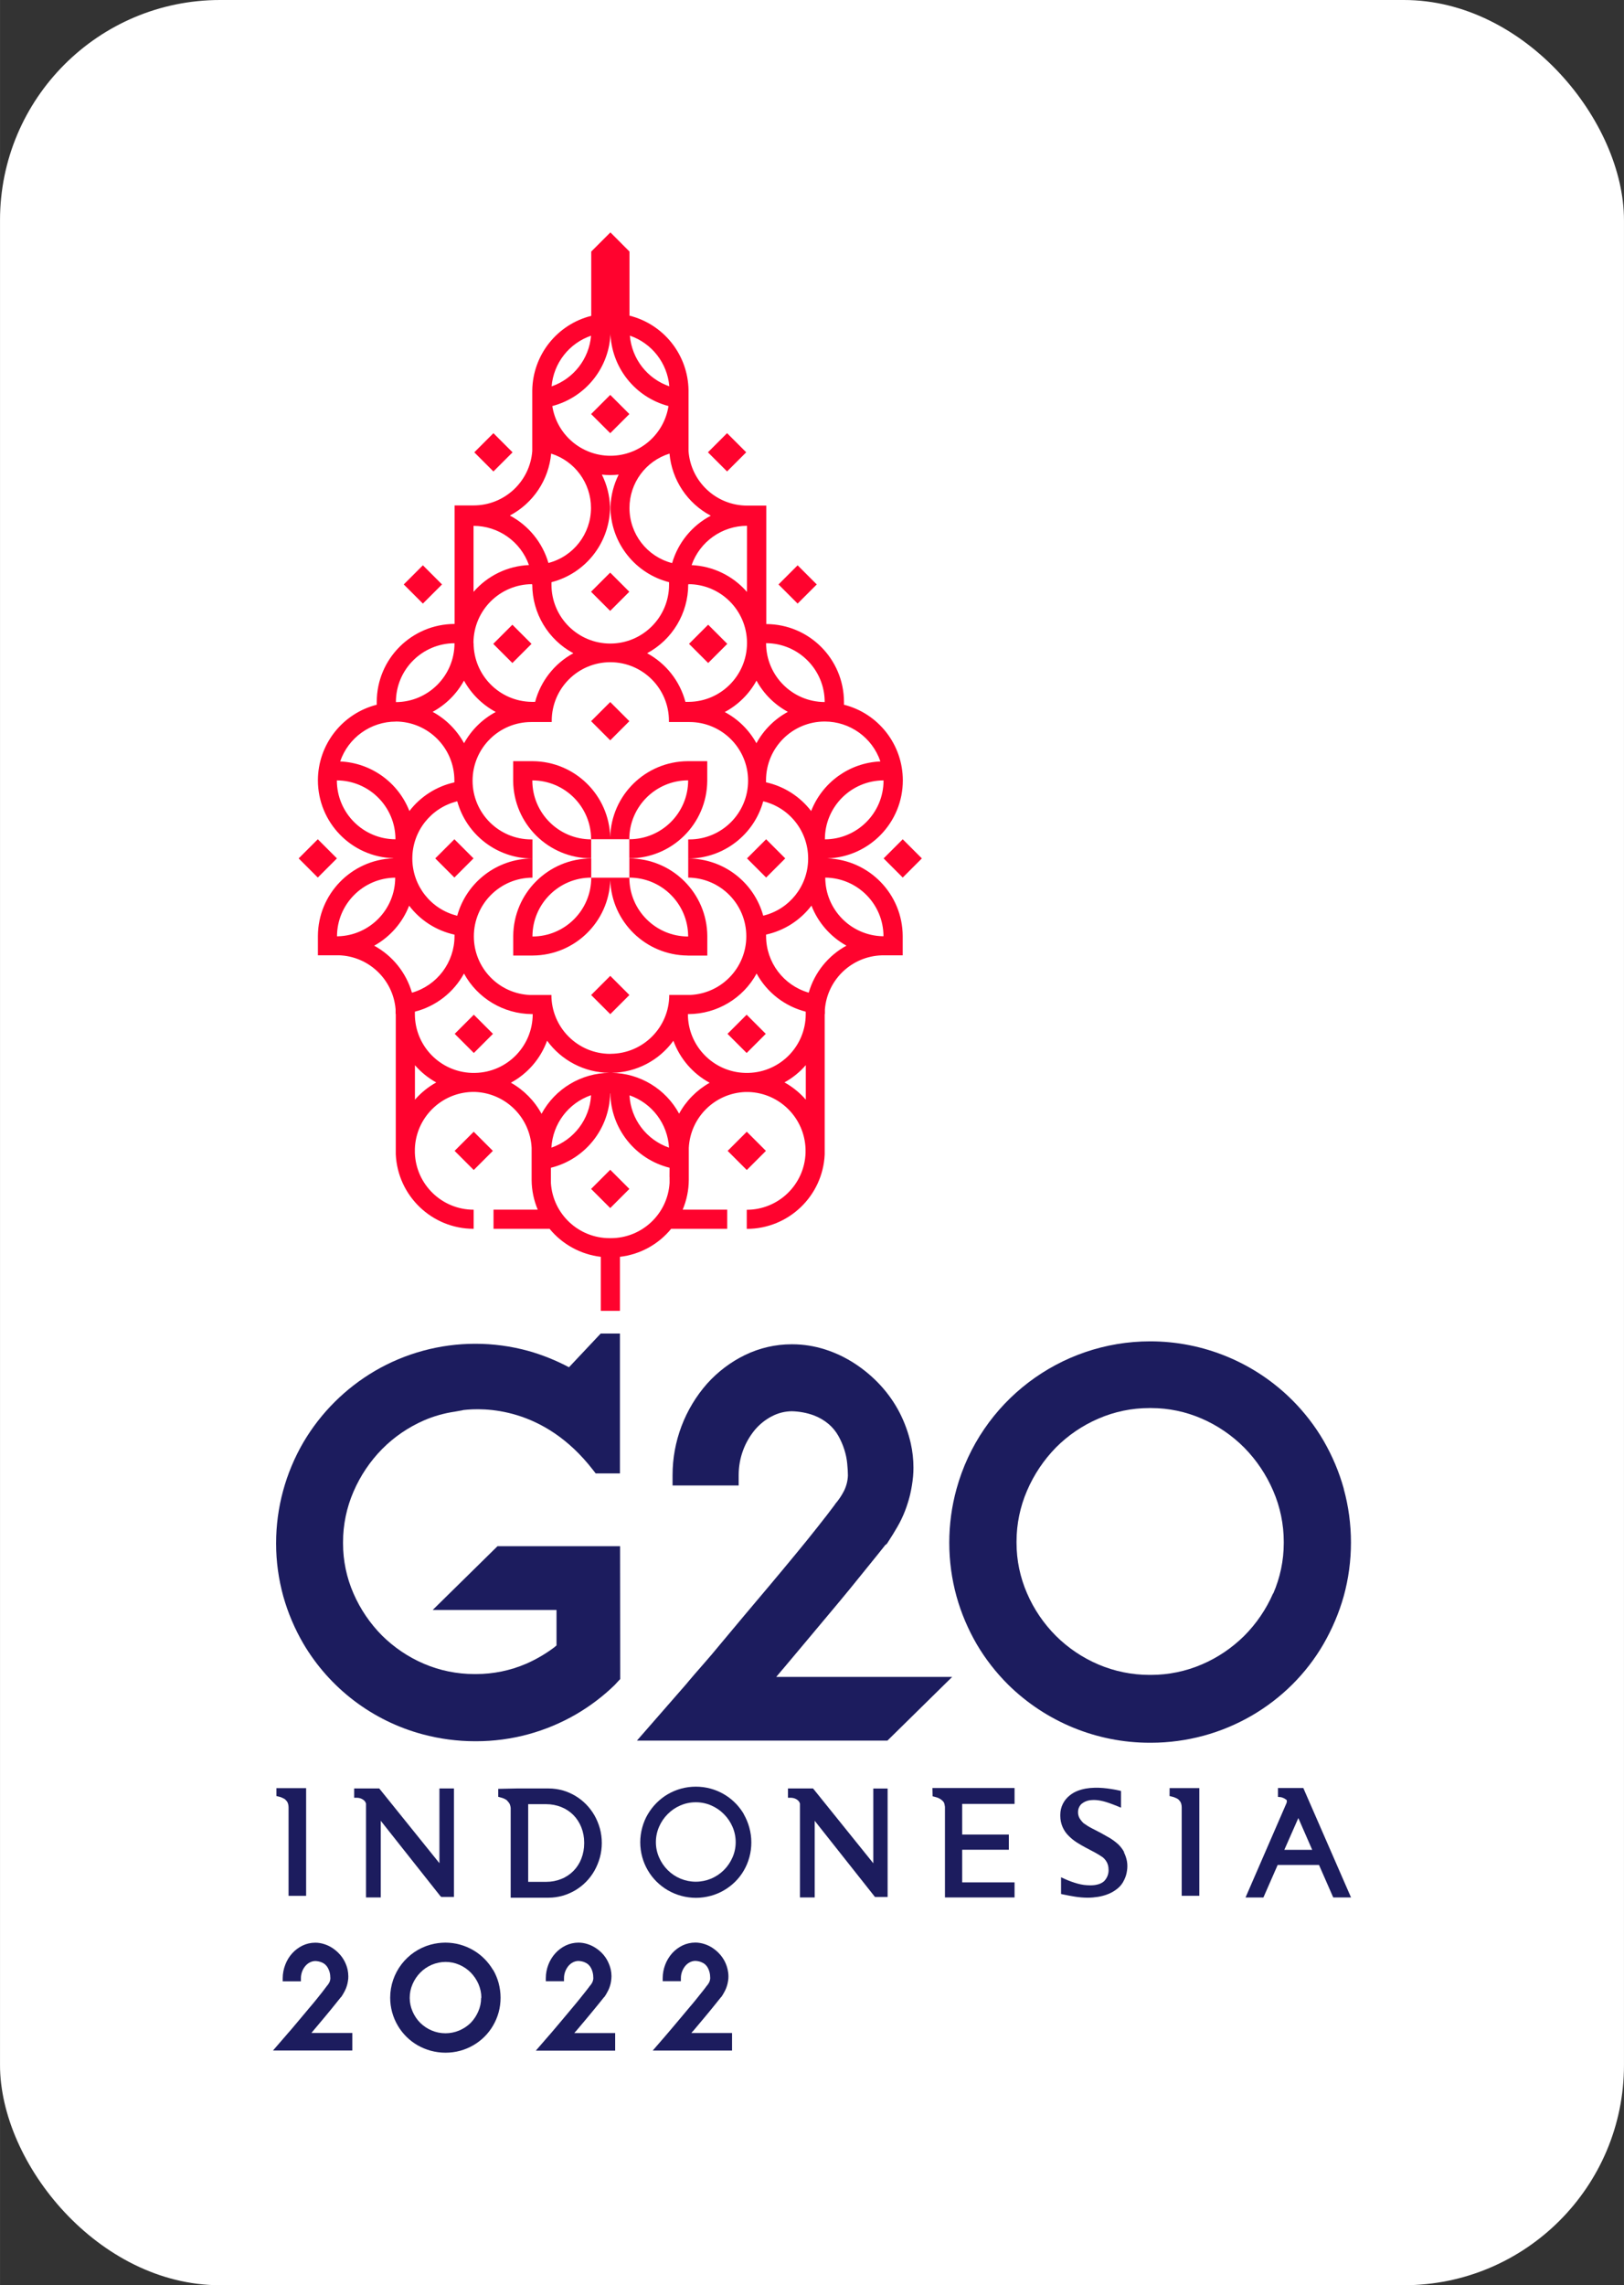
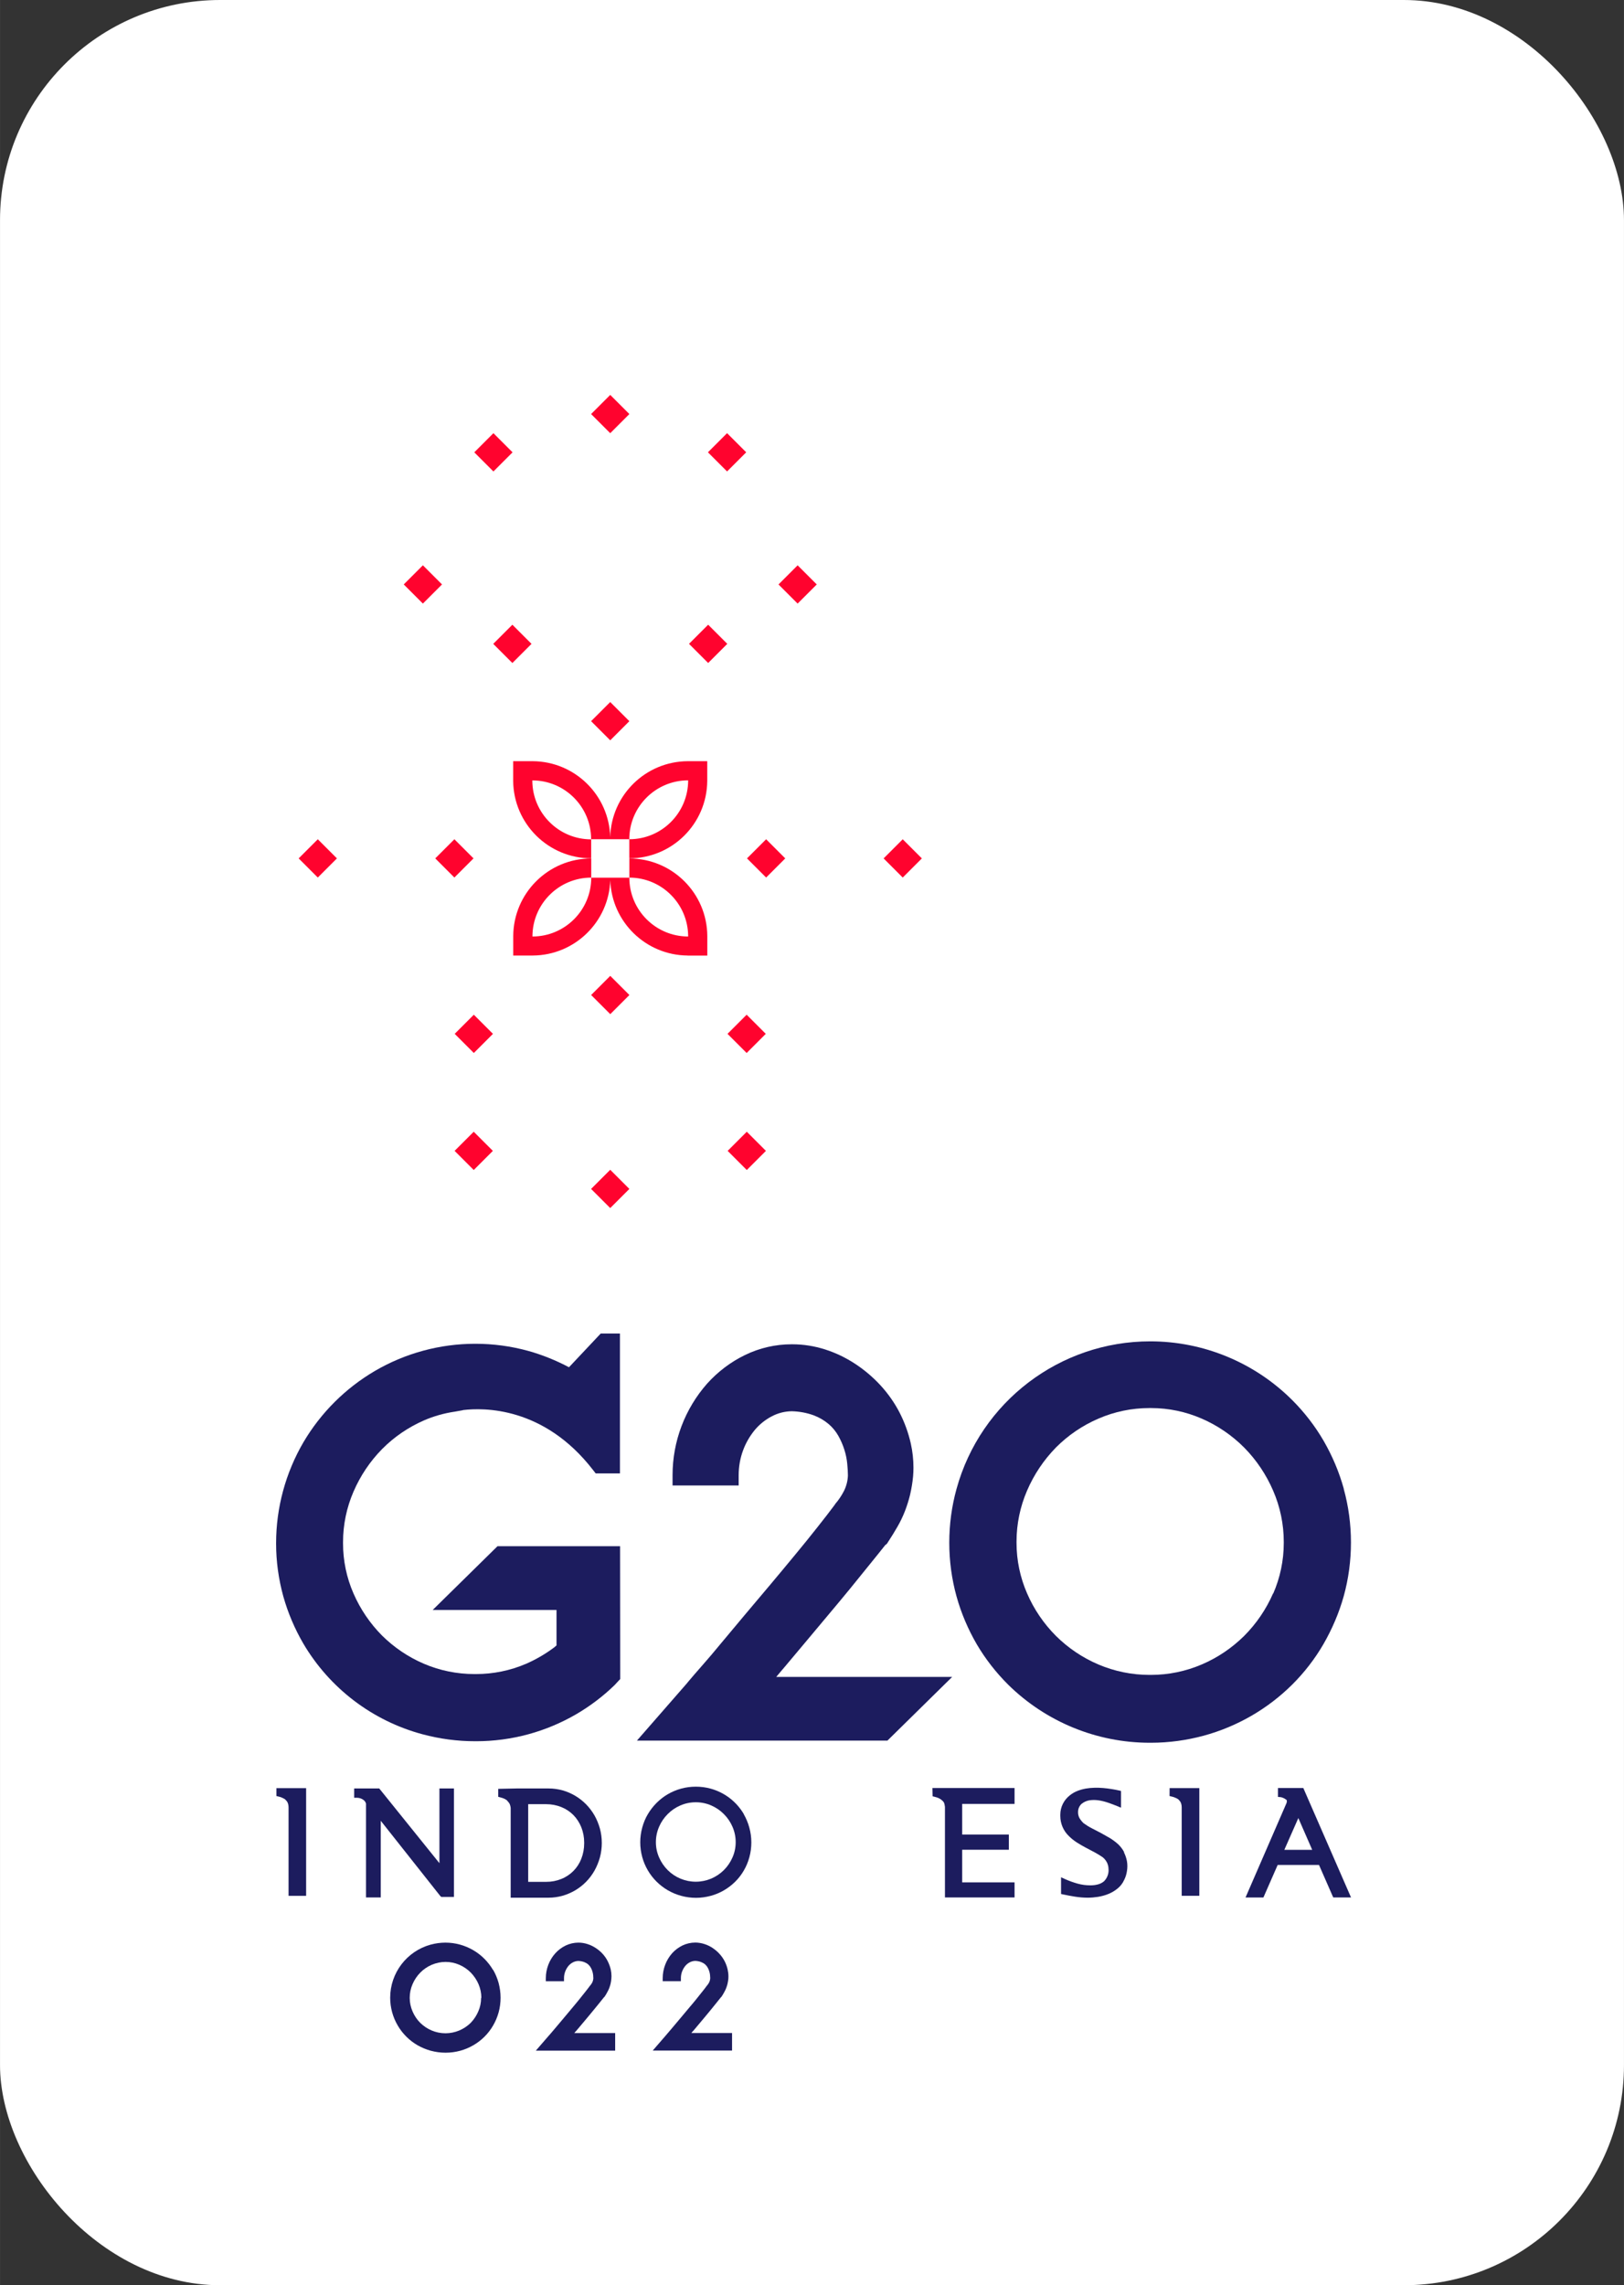
<svg xmlns="http://www.w3.org/2000/svg" xml:space="preserve" width="3.333in" height="4.688in" version="1.1" style="shape-rendering:geometricPrecision; text-rendering:geometricPrecision; image-rendering:optimizeQuality; fill-rule:evenodd; clip-rule:evenodd" viewBox="0 0 255.23 359">
  <rect x="0" y="0" width="255.23" height="359" fill="#333333" stroke="none" />
  <defs>
    <style type="text/css">
   
    .fil0 {fill:white}
    .fil2 {fill:#1C1C5E;fill-rule:nonzero}
    .fil1 {fill:#FF032E;fill-rule:nonzero}
   
  </style>
  </defs>
  <g id="Layer_x0020_1">
    <g id="_2810755763408">
      <rect class="fil0" x="-0" y="-0" width="255.23" height="359" rx="34.59" ry="34.59" />
      <g>
        <g>
          <path class="fil1" d="M92.91 134.86l0 -3c0,0 0,0 0,0 -5.11,0 -9.25,-4.14 -9.25,-9.25 0,-0 0,-0.01 0,-0.01l0.02 0c5.1,0.01 9.22,4.15 9.22,9.24 0,0 0,0 0,0l6 -0c0,-0 0,-0 0,-0 0,-5.1 4.13,-9.24 9.23,-9.25l0.02 0c0,5.11 -4.14,9.25 -9.25,9.25l0 3c6.73,-0 12.2,-5.43 12.25,-12.16l-0 0 0 -3.1 -3.07 0c-6.62,0.04 -12.01,5.32 -12.18,11.94 -0.17,-6.61 -5.56,-11.9 -12.18,-11.94l-3.07 0 0 3.1 0 0c0.06,6.73 5.53,12.15 12.26,12.16l-0 0.01zm0 0l0 0 0 0z" />
        </g>
        <rect class="fil1" transform="matrix(0.353 -0.353 0.353 0.353 77.517 101.149)" width="8.52" height="8.52" />
        <rect class="fil1" transform="matrix(0.353 -0.353 0.353 0.353 71.444 180.797)" width="8.52" height="8.52" />
        <rect class="fil1" transform="matrix(0.353 -0.353 0.353 0.353 71.46 162.415)" width="8.52" height="8.52" />
        <rect class="fil1" transform="matrix(0.353 -0.353 0.353 0.353 63.452 91.814)" width="8.52" height="8.52" />
        <rect class="fil1" transform="matrix(0.353 -0.353 0.353 0.353 74.538 71.059)" width="8.52" height="8.52" />
        <path class="fil1" d="M108.06 150.12l3.1 0 0 -3 0 0 0 -0.06 0 0c-0.03,-6.74 -5.51,-12.19 -12.25,-12.2l0 3.01c0,0 0,0 0,0 5.08,0 9.21,4.11 9.24,9.19l-0 -0 0 0.06c-0,0 -0,0 -0,0 -5.1,0 -9.24,-4.14 -9.24,-9.24 0,-0 0,-0 0,-0l-5.99 0c0,0 0,0 0,0 0,5.1 -4.14,9.24 -9.24,9.24 -0,0 -0,0 -0,0l0 -0.06 0 0c0.03,-5.08 4.16,-9.19 9.24,-9.19 0,0 0,0 0,0l0 -3.01c-6.74,0 -12.22,5.45 -12.26,12.19l0 0 0 0.06 0 0 0 3 3.09 0c6.57,-0.05 11.94,-5.27 12.16,-11.84 0.22,6.57 5.59,11.79 12.16,11.84l0 0z" />
        <rect class="fil1" transform="matrix(0.353 -0.353 0.353 0.353 108.287 101.146)" width="8.52" height="8.52" />
        <rect class="fil1" transform="matrix(0.353 -0.353 0.353 0.353 114.357 180.799)" width="8.52" height="8.52" />
        <rect class="fil1" transform="matrix(0.353 -0.353 0.353 0.353 114.335 162.415)" width="8.52" height="8.52" />
        <rect class="fil1" transform="matrix(0.353 -0.353 0.353 0.353 117.398 134.852)" width="8.52" height="8.52" />
        <rect class="fil1" transform="matrix(0.353 -0.353 0.353 0.353 68.403 134.851)" width="8.52" height="8.52" />
        <rect class="fil1" transform="matrix(0.353 -0.353 0.353 0.353 46.937 134.851)" width="8.52" height="8.52" />
        <rect class="fil1" transform="matrix(0.353 -0.353 0.353 0.353 138.867 134.854)" width="8.52" height="8.52" />
        <g>
-           <path class="fil1" d="M138.68 147.08c-4.99,-0.14 -8.97,-4.22 -8.98,-9.21 5.06,0.05 9.14,4.15 9.15,9.21l-0.17 -0zm-11.59 8.86c-3.95,-1.14 -6.68,-4.75 -6.69,-8.86l0 -0.03 0 0c0,-0.08 0,-0.15 0,-0.23 2.84,-0.62 5.37,-2.24 7.13,-4.55 1.04,2.67 2.99,4.9 5.5,6.29 -2.88,1.57 -5.02,4.23 -5.93,7.38l-0.01 -0zm-0.46 3l0 0 0 0.15c0,0.08 0,0.16 0,0.25l0 0c-0.01,4.99 -3.99,9.06 -8.97,9.21l-0.31 0 -0.25 0c-5,-0.14 -8.99,-4.24 -8.99,-9.24l0.14 0c4.44,-0.03 8.53,-2.47 10.66,-6.37 1.63,2.98 4.43,5.15 7.72,5.99l0 0 -0.01 0.01zm0.01 13.81c-0.95,-1.09 -2.09,-2.01 -3.35,-2.71 1.27,-0.7 2.41,-1.62 3.35,-2.71l-0 5.42zm-19.9 2.22c-2.11,-3.91 -6.18,-6.37 -10.62,-6.43l0 0 0.06 -0 0 0c3.83,-0.08 7.4,-1.94 9.65,-5.04 1.03,2.82 3.06,5.17 5.7,6.6 -2.03,1.14 -3.71,2.84 -4.82,4.89l0.04 -0.02zm-7.81 -2.9c3.55,1.23 6,4.48 6.21,8.22 -3.55,-1.23 -6.01,-4.48 -6.21,-8.23l0 0.01zm6.3 12.85l0 0.92c-0.3,4.87 -4.34,8.67 -9.23,8.67l-0.18 0c-0,-0 -0,-0 -0.01,-0 -4.88,0 -8.92,-3.79 -9.23,-8.66l0 -0.92 0 -1.48c5.39,-1.33 9.21,-6.13 9.31,-11.69l0.03 0c0.09,5.55 3.92,10.35 9.31,11.69l-0.01 1.46zm-12.34 -12.86c-0.21,3.75 -2.67,7.01 -6.23,8.23 0.21,-3.75 2.66,-7 6.21,-8.23l0.02 -0zm-7.78 2.92c-1.11,-2.05 -2.79,-3.75 -4.82,-4.89 2.64,-1.43 4.67,-3.78 5.69,-6.6 2.27,3.13 5.89,5 9.76,5.05l0.07 0c-4.47,0.03 -8.58,2.5 -10.7,6.43l0 0.01zm-10.41 -6.43l-0.25 0 -0.31 0c-4.97,-0.17 -8.93,-4.24 -8.94,-9.22l0 0c0,-0.08 0,-0.16 0,-0.25l0 -0.15 0 0 0 0c3.29,-0.84 6.09,-3.01 7.72,-5.99 2.13,3.9 6.22,6.34 10.66,6.37l0.14 -0c0,5.02 -4,9.12 -9.01,9.24l-0.01 -0zm-9.49 4.21l0 -5.42c0.95,1.09 2.09,2.02 3.35,2.71 -1.27,0.7 -2.4,1.62 -3.35,2.71l-0 -0zm-6.41 -24.19c2.51,-1.39 4.46,-3.62 5.5,-6.29 1.76,2.32 4.29,3.93 7.13,4.55 0,0.08 0,0.15 0,0.23l-0 0 0 0.03c-0.01,4.11 -2.74,7.73 -6.69,8.86 -0.91,-3.15 -3.05,-5.81 -5.93,-7.38l-0 0zm-5.65 -1.48l-0.19 0c0.02,-5.06 4.1,-9.16 9.15,-9.21 -0.01,4.99 -3.99,9.07 -8.98,9.21l0.02 -0zm-0.21 -24.49l0 0c5.09,0.02 9.21,4.16 9.21,9.25l0 -0c-5.09,-0.02 -9.21,-4.15 -9.21,-9.25 0,-0 0,-0 0,-0l-0 0zm9.24 -9.25c5.1,0.01 9.23,4.15 9.23,9.25 0,0 0,0 0,0l0 0.31c-2.81,0.62 -5.32,2.22 -7.07,4.5 -1.77,-4.52 -6.03,-7.57 -10.88,-7.79 1.28,-3.74 4.8,-6.26 8.75,-6.26 0,0 0,0 0,0l-0.04 -0.02zm0.04 -3.06c0,-5.09 4.12,-9.22 9.21,-9.24 0,0 0,0 0,0 0,5.09 -4.12,9.23 -9.21,9.25l-0 -0.01zm15.69 1.56c-2.1,1.12 -3.83,2.83 -4.98,4.91 -1.14,-2.08 -2.85,-3.8 -4.94,-4.93 2.08,-1.13 3.8,-2.84 4.93,-4.91 1.15,2.09 2.89,3.8 4.99,4.93l0 0zm-3.5 -10.82l0 0 0 -0.11c0.05,-5.05 4.15,-9.13 9.2,-9.15l0 0.05 0.04 0 0 0.03 0 0c0.01,4.5 2.49,8.64 6.46,10.77 -2.97,1.61 -5.14,4.38 -6.01,7.64l-0.55 -0c-5.06,-0.07 -9.12,-4.19 -9.12,-9.25 0,0 0,-0 0,-0l-0.01 0.02zm0 -18.42c0,0 0,0 0,0 3.92,0 7.41,2.47 8.72,6.16 -3.36,0.14 -6.51,1.67 -8.71,4.21l-0 -10.36zm12.21 -11.35c3.72,1.17 6.26,4.63 6.26,8.53 0,4.07 -2.75,7.63 -6.69,8.65 -0.93,-3.2 -3.12,-5.89 -6.06,-7.45 3.67,-1.94 6.11,-5.6 6.49,-9.74l0 0zm6.27 -18.52c-0.31,3.64 -2.74,6.76 -6.2,7.96 0.31,-3.65 2.74,-6.77 6.2,-7.96l-0 0zm3.04 -0.55c0.11,5.47 3.84,10.21 9.13,11.6 -0.7,4.5 -4.58,7.81 -9.13,7.81 -4.55,0 -8.43,-3.32 -9.13,-7.81 5.3,-1.39 9.04,-6.13 9.15,-11.6l-0.02 -0zm9.26 8.5c-3.46,-1.19 -5.89,-4.31 -6.2,-7.96 3.46,1.19 5.89,4.31 6.2,7.96l0 0zm6.51 20.33c-2.95,1.55 -5.14,4.24 -6.07,7.44 -3.95,-1.02 -6.7,-4.58 -6.7,-8.66 0,-3.92 2.55,-7.38 6.29,-8.54 0.37,4.14 2.81,7.81 6.48,9.75l0 -0zm5.7 11.98c-2.2,-2.54 -5.35,-4.07 -8.71,-4.22 1.3,-3.7 4.79,-6.17 8.71,-6.18l-0.01 10.39zm0 8.03l0 0c-0.01,5.05 -4.07,9.17 -9.12,9.23l-0.56 0c-0.87,-3.27 -3.05,-6.03 -6.02,-7.64 3.97,-2.13 6.45,-6.27 6.46,-10.77l-0 0 0 -0.03 0.04 0 0 -0.05c5.05,0.02 9.15,4.1 9.2,9.15l0 0.11 -0 -0zm1.49 5.89c1.13,2.08 2.85,3.78 4.93,4.91 -2.08,1.13 -3.8,2.84 -4.94,4.93 -1.15,-2.08 -2.88,-3.79 -4.98,-4.9 2.11,-1.12 3.84,-2.84 4.99,-4.93l-0.01 -0.01zm10.72 3.37l0 0c-5.09,-0.02 -9.21,-4.15 -9.21,-9.25 0,0 0,0 0,0 5.09,0.02 9.21,4.15 9.21,9.25 0,0 0,0 0,0l0 0zm-21.4 24.58c5.48,-0.03 10.28,-3.7 11.74,-8.99 4.13,1 7.04,4.69 7.06,8.94l0 0.15c-0.04,4.23 -2.95,7.89 -7.06,8.88 -1.46,-5.28 -6.26,-8.95 -11.74,-8.98l0 0zm-12.34 -55.06c0,-0.08 0,-0.15 0,-0.23l0 0c-0.06,-1.74 -0.5,-3.46 -1.28,-5.02 0.44,0.05 0.88,0.07 1.31,0.07 0,0 0.01,0 0.01,0l0 -0c0,0 0.01,0 0.01,0 0.44,0 0.88,-0.03 1.31,-0.07 -0.78,1.56 -1.22,3.28 -1.29,5.02l0 0c0,0.08 0,0.15 0,0.23 0,0.08 0,0.16 0,0.23l0 0c0.21,5.42 3.95,10.07 9.21,11.42l0 0.4 0 0c0,5.1 -4.14,9.24 -9.24,9.24 -5.1,0 -9.24,-4.14 -9.24,-9.24l0 0c0,-0.13 0,-0.25 0,-0.4 5.26,-1.35 9,-6 9.2,-11.43l0 -0c0,-0.08 0,-0.15 0,-0.23l0 0.01zm-24.01 64.05c-4.11,-1 -7.01,-4.66 -7.06,-8.89l0 -0.15c0.02,-4.25 2.94,-7.93 7.06,-8.94 1.46,5.28 6.26,8.96 11.74,8.99 -5.48,0.03 -10.28,3.7 -11.74,8.98l0 0zm24.09 21.7l-0.07 0c-5.1,-0.02 -9.22,-4.15 -9.22,-9.25 0,0 0,0 0,0l-3.35 0c-4.94,-0.2 -8.84,-4.27 -8.84,-9.21 0,-5.09 4.12,-9.21 9.21,-9.22l0 -6.01c-0.06,0 -0.13,0 -0.19,0 -5.09,0 -9.22,-4.13 -9.22,-9.22 0,-5.09 4.13,-9.22 9.22,-9.22 0.06,0 0.13,0 0.19,0l3.03 -0c-0,-0.06 -0,-0.13 -0,-0.19 0,-5.09 4.13,-9.21 9.21,-9.21 5.09,0 9.21,4.13 9.21,9.21 0,0.06 -0,0.13 -0,0.19l3.03 0c0.06,-0 0.13,-0 0.19,-0 5.09,0 9.22,4.13 9.22,9.22 0,5.09 -4.13,9.22 -9.22,9.22 -0.06,0 -0.13,-0 -0.19,-0l0 3 -0 0 0 3c5.06,0.05 9.13,4.16 9.13,9.22 0,4.91 -3.85,8.96 -8.76,9.21l-3.35 -0c0,0 0,0 0,0 0,5.1 -4.12,9.23 -9.22,9.25l0 0zm42.41 -45.94c-4.85,0.21 -9.11,3.27 -10.88,7.79 -1.76,-2.29 -4.27,-3.89 -7.09,-4.51l-0 -0.3c0,-0.01 0,-0.01 0,-0.02 0,-5.1 4.13,-9.23 9.23,-9.23 3.95,0 7.47,2.52 8.74,6.26l-0 0zm0.5 2.99l0 0c0,0 0,0 0,0 0,5.09 -4.12,9.23 -9.22,9.25l0 0c0,-0 0,-0.01 0,-0.01 0,-5.1 4.13,-9.24 9.23,-9.25l-0.02 0.01zm-8.82 12.26l0 -0.02c6.6,-0.22 11.85,-5.64 11.85,-12.25l0 -0c-0,-5.61 -3.81,-10.51 -9.25,-11.89l-0 -0.45 0 0c-0.02,-6.74 -5.47,-12.2 -12.21,-12.22l-0 -18.61 -2.99 0c-0,0 -0,0 -0.01,0 -4.84,0 -8.86,-3.73 -9.22,-8.56l0 -0.1 0 0 0 -3.01 0 0 0 -6.28 0 0 0 -0.17 0 0c-0.08,-5.56 -3.89,-10.37 -9.28,-11.72l0 -10.07 0 0 -3 -3.01 -3.01 3.01 0 0 0 10.1c-5.38,1.35 -9.18,6.15 -9.27,11.69l0 0 0 0.13c0,0 0,0.03 0,0.04l0 -0 0 6.28 0 0 0 3.01 0 -0 0 0.09c-0.37,4.82 -4.39,8.54 -9.22,8.54l-2.99 0 0 18.62c-6.75,0.02 -12.22,5.48 -12.23,12.23l0 -0 0 0.46c-5.43,1.38 -9.24,6.27 -9.25,11.87l-0 0c0,6.61 5.24,12.03 11.85,12.24l0 0.02c-6.59,0.22 -11.83,5.62 -11.85,12.21l0 0 0 3.02 3.26 0c4.7,0.13 8.56,3.79 8.95,8.48l0 0.74 0.03 0c0,0.08 0,0.15 0,0.22l0 21.06c0,0.07 0,0.14 0,0.21 0,0.07 0,0.15 0,0.22l0 0.34 0 0c0.3,6.54 5.69,11.7 12.24,11.7l0 -3c-4.98,-0 -9.07,-3.95 -9.24,-8.93l0 -0.63c0.16,-4.86 4.07,-8.78 8.94,-8.94l0.31 0 0 0 -0 0 0 0 0.24 0c4.78,0.2 8.62,4.01 8.86,8.78l-0 5.06 0 0c0.01,1.6 0.34,3.18 0.96,4.65l-6.95 0 0 3.01 8.81 0c2.01,2.45 4.9,4.03 8.05,4.4l0 8.49 3.01 0 0 -8.49c3.15,-0.37 6.04,-1.94 8.05,-4.4l8.81 0 0 -3.01 -7 0c0.62,-1.47 0.95,-3.06 0.96,-4.66l-0 0 0 -5.04c0.24,-4.78 4.08,-8.59 8.86,-8.78l0.24 -0 0 0 0 0 0 0 0.31 0c4.87,0.16 8.77,4.07 8.94,8.94l0 0.63c-0.17,4.98 -4.26,8.93 -9.24,8.93l0 3c0,0 0.01,0 0.01,0 6.55,0 11.95,-5.16 12.24,-11.7l-0 -0 0 -0.34c0,-0.07 0,-0.15 0,-0.22 0,-0.07 0,-0.14 0,-0.21l0 -21.06c0,-0.07 0,-0.14 0,-0.22l0.03 0 0 -0.74c0.39,-4.69 4.24,-8.34 8.95,-8.48l3.28 0 0 -3.02 0 0c-0.02,-6.59 -5.26,-11.99 -11.85,-12.21l0.02 -0.01zm0 0l0 0 0 0z" />
-         </g>
+           </g>
        <rect class="fil1" transform="matrix(0.353 -0.353 0.353 0.353 122.349 91.816)" width="8.52" height="8.52" />
        <rect class="fil1" transform="matrix(0.353 -0.353 0.353 0.353 111.26 71.056)" width="8.52" height="8.52" />
        <rect class="fil1" transform="matrix(0.353 -0.353 0.353 0.353 92.903 156.313)" width="8.52" height="8.52" />
        <rect class="fil1" transform="matrix(0.353 -0.353 0.353 0.353 92.895 113.295)" width="8.52" height="8.52" />
        <rect class="fil1" transform="matrix(0.353 -0.353 0.353 0.353 92.895 186.775)" width="8.52" height="8.52" />
-         <rect class="fil1" transform="matrix(0.353 -0.353 0.353 0.353 92.887 92.962)" width="8.52" height="8.52" />
        <rect class="fil1" transform="matrix(0.353 -0.353 0.353 0.353 92.897 65.046)" width="8.52" height="8.52" />
        <g>
          <path class="fil2" d="M44.33 282.42c0.13,0.05 0.25,0.11 0.37,0.18 0.07,0.04 0.13,0.09 0.18,0.15l0.19 0.21c0.08,0.11 0.15,0.24 0.19,0.37 0.06,0.19 0.09,0.39 0.09,0.6 0,0.03 -0,0.07 -0,0.1l-0 13.8 2.76 0 0 -16.92 -4.67 0 0 1.24 0.33 0.08c0.19,0.04 0.38,0.1 0.56,0.18l0 0.01zm0 0l0 0 0 0z" />
        </g>
        <path class="fil2" d="M69.35 298l1.99 0 0 -17.04 -2.28 0 0 11.74 -9.33 -11.58 -0.13 -0.16 -3.94 0 0 1.46 0.4 0c0.27,0 0.55,0.06 0.8,0.18 0.16,0.08 0.31,0.19 0.44,0.32 0.1,0.12 0.17,0.25 0.22,0.4l0 14.76 2.32 0 0 -12.04 9.34 11.8 0.18 0.17z" />
        <path class="fil2" d="M83.01 295.63l0 -12.2 2.79 0c0.02,-0 0.04,-0 0.06,-0 0.8,0 1.6,0.15 2.35,0.45 0.71,0.28 1.36,0.71 1.9,1.25 0.54,0.55 0.96,1.21 1.25,1.93 0.3,0.76 0.45,1.57 0.45,2.39 0,0.02 0,0.05 0,0.07 0,0.02 0,0.04 0,0.06 0,0.83 -0.15,1.65 -0.45,2.42 -0.56,1.45 -1.7,2.61 -3.15,3.18 -0.74,0.3 -1.54,0.45 -2.34,0.45 -0.02,0 -0.05,-0 -0.07,-0l-2.79 0zm3.18 2.49c0.01,0 0.03,0 0.04,0 0.74,0 1.49,-0.11 2.2,-0.31 0.7,-0.2 1.38,-0.5 2.01,-0.87 1.25,-0.75 2.29,-1.82 3,-3.09 0.36,-0.64 0.64,-1.34 0.84,-2.05 0.2,-0.74 0.3,-1.51 0.3,-2.27 0,-0 0,-0 0,-0.01 0,-0 0,-0.01 0,-0.01 0,-0.76 -0.1,-1.52 -0.3,-2.26 -0.2,-0.71 -0.48,-1.4 -0.84,-2.04 -0.36,-0.63 -0.8,-1.21 -1.3,-1.73 -0.5,-0.51 -1.07,-0.97 -1.69,-1.34 -0.62,-0.37 -1.29,-0.67 -1.99,-0.87 -0.72,-0.2 -1.46,-0.31 -2.21,-0.31 -0.01,0 -0.02,0 -0.03,0l-5.09 0 -2.83 0.06 0 1.25 0.33 0.09c0.2,0.05 0.39,0.11 0.58,0.19 0.12,0.05 0.23,0.12 0.34,0.19 0.07,0.04 0.13,0.09 0.18,0.16 0.06,0.08 0.13,0.16 0.21,0.25 0.08,0.09 0.14,0.19 0.18,0.29 0.07,0.18 0.12,0.37 0.14,0.57l0 14.11 5.94 0z" />
        <g>
          <path class="fil2" d="M115.62 289.41c0,0 0,0.01 0,0.01 0,0.82 -0.17,1.63 -0.5,2.37 -0.32,0.74 -0.78,1.42 -1.35,1.99 -0.57,0.57 -1.25,1.02 -1.99,1.34 -0.77,0.32 -1.59,0.49 -2.43,0.49 -1.66,0 -3.25,-0.66 -4.42,-1.83 -0.57,-0.57 -1.03,-1.25 -1.35,-1.99 -0.33,-0.75 -0.5,-1.56 -0.5,-2.37 0,-0 0,-0.01 0,-0.01 0,-0.01 0,-0.02 0,-0.03 0,-0.82 0.17,-1.64 0.5,-2.4 0.32,-0.74 0.78,-1.42 1.35,-1.99 0.57,-0.58 1.25,-1.04 1.99,-1.36 0.76,-0.33 1.57,-0.5 2.4,-0.5 0.01,0 0.03,0 0.04,0 0.01,0 0.02,0 0.03,0 0.82,0 1.63,0.17 2.39,0.5 0.74,0.32 1.42,0.78 1.99,1.36 0.57,0.57 1.03,1.25 1.35,1.99 0.33,0.76 0.5,1.57 0.5,2.4 0,0.01 0,0.02 0,0.03l-0 0zm1.28 -4.42l0 0c-1.15,-1.96 -3.02,-3.4 -5.21,-4 -0.76,-0.21 -1.54,-0.31 -2.33,-0.31 -0.79,0 -1.57,0.1 -2.33,0.31 -0.73,0.2 -1.44,0.5 -2.09,0.88 -1.29,0.76 -2.36,1.84 -3.12,3.12 -0.39,0.65 -0.68,1.36 -0.88,2.09 -0.21,0.76 -0.32,1.55 -0.32,2.34 0,0.79 0.11,1.58 0.32,2.34 0.4,1.45 1.18,2.78 2.25,3.84 0.53,0.52 1.12,0.98 1.76,1.35 1.35,0.78 2.88,1.19 4.43,1.19 0.01,0 0.02,0 0.02,0 0.77,0 1.54,-0.11 2.29,-0.31 1.45,-0.39 2.78,-1.16 3.85,-2.22 0.53,-0.52 0.99,-1.12 1.36,-1.76 0.38,-0.65 0.67,-1.35 0.87,-2.08 0.21,-0.76 0.31,-1.55 0.31,-2.34 0,-0.79 -0.11,-1.58 -0.32,-2.34 -0.2,-0.73 -0.5,-1.44 -0.87,-2.09l0 -0.02zm0 0l0 0 0 0z" />
        </g>
-         <path class="fil2" d="M137.24 292.7l-9.33 -11.58 -0.13 -0.16 -3.94 0 0 1.46 0.42 0c0.27,0 0.55,0.06 0.8,0.18 0.16,0.08 0.31,0.19 0.44,0.32 0.1,0.12 0.17,0.25 0.22,0.4l-0 14.76 2.32 0 0 -12.04 9.34 11.8 0.13 0.17 1.99 0 0 -17.04 -2.25 0 0 11.74z" />
        <path class="fil2" d="M146.56 282.19l0.33 0.08c0.27,0.06 0.53,0.15 0.77,0.28 0.16,0.09 0.32,0.2 0.45,0.33 0.11,0.1 0.21,0.22 0.27,0.35 0.06,0.2 0.11,0.41 0.13,0.62l0 14.23 10.94 0 0 -2.37 -8.23 0 0 -5.12 7.33 0 0 -2.39 -7.33 0 0 -4.81 8.23 0 0 -2.5 -12.91 0 0.03 1.29z" />
        <g>
          <path class="fil2" d="M176.69 291c-0.24,-0.47 -0.56,-0.89 -0.94,-1.26 -0.41,-0.37 -0.85,-0.7 -1.32,-0.99 -0.48,-0.28 -0.96,-0.55 -1.42,-0.8 -0.47,-0.25 -0.96,-0.49 -1.43,-0.74 -0.45,-0.23 -0.88,-0.5 -1.29,-0.8 -0.25,-0.24 -0.46,-0.5 -0.64,-0.8 -0.14,-0.27 -0.22,-0.57 -0.22,-0.87 0,-0.02 0,-0.04 0,-0.06 0,-0.01 -0,-0.02 -0,-0.02 0,-0.26 0.05,-0.51 0.16,-0.74 0.1,-0.22 0.25,-0.42 0.44,-0.58 0.35,-0.27 0.76,-0.45 1.19,-0.52 0.23,-0.03 0.47,-0.05 0.7,-0.05 0.24,0 0.47,0.02 0.7,0.05 0.5,0.07 1.01,0.2 1.49,0.36 0.52,0.18 1.01,0.36 1.47,0.55l0.6 0.25 0 -2.63 -0.34 -0.08c-0.35,-0.08 -0.73,-0.15 -1.17,-0.22 -0.44,-0.07 -0.86,-0.12 -1.3,-0.16 -0.44,-0.04 -0.93,-0.05 -1.36,-0.04 -0.46,0.01 -0.92,0.05 -1.37,0.13 -0.44,0.08 -0.88,0.2 -1.29,0.36 -0.42,0.16 -0.81,0.39 -1.16,0.66 -0.97,0.73 -1.55,1.87 -1.55,3.08 0,0.06 0,0.12 0,0.18 0,0.01 0,0.02 0,0.02 0,1.19 0.49,2.34 1.35,3.16 0.38,0.38 0.81,0.72 1.26,1.01 0.44,0.28 0.91,0.55 1.38,0.8l1.42 0.75c0.45,0.24 0.89,0.51 1.3,0.8 0.27,0.23 0.48,0.51 0.64,0.82 0.15,0.32 0.23,0.67 0.23,1.02 0,0 0,0.01 0,0.01 0,0.05 0.01,0.11 0.01,0.16 0,0.66 -0.27,1.29 -0.74,1.75 -0.26,0.21 -0.56,0.37 -0.89,0.46 -0.39,0.11 -0.79,0.16 -1.19,0.16 -0.02,0 -0.04,-0 -0.06,-0 -0,0 -0,0 -0.01,0 -0.67,0 -1.34,-0.09 -1.98,-0.27 -0.68,-0.19 -1.35,-0.43 -1.99,-0.72l-0.61 -0.28 0 2.63 0.34 0.07c0.6,0.13 1.23,0.25 1.87,0.35 0.65,0.1 1.32,0.16 1.98,0.16 0,0 0.01,0 0.01,0 0.53,-0 1.07,-0.05 1.59,-0.13 0.55,-0.09 1.09,-0.23 1.61,-0.44 0.52,-0.21 1.01,-0.49 1.44,-0.84 0.46,-0.36 0.83,-0.83 1.07,-1.36 0.23,-0.45 0.38,-0.94 0.45,-1.44 0.04,-0.25 0.06,-0.5 0.06,-0.75 0,-0.25 -0.02,-0.5 -0.06,-0.75 -0.09,-0.49 -0.25,-0.97 -0.48,-1.42l0 -0.01zm0 0l0 0 0 0z" />
        </g>
        <path class="fil2" d="M183.81 282.15l0.33 0.08c0.19,0.04 0.38,0.1 0.56,0.18 0.13,0.05 0.25,0.12 0.37,0.18 0.07,0.04 0.13,0.09 0.18,0.15l0.19 0.21c0.08,0.11 0.15,0.24 0.19,0.37 0.06,0.19 0.09,0.39 0.09,0.59 0,0.04 -0,0.07 -0,0.11l0 13.8 2.77 0 0 -16.92 -4.67 0 -0.01 1.24z" />
        <path class="fil2" d="M206.23 290.6l-4.38 0 2.2 -4.99 2.18 4.99zm-1.28 -9.45l-0.12 -0.26 -3.98 0 0 1.4 0.4 0.03c0.07,0.01 0.13,0.02 0.19,0.04l0.26 0.1c0.1,0.04 0.2,0.09 0.29,0.16 0.25,0.13 0.25,0.23 0.25,0.27 0,0.02 0,0.05 0,0.07 0,0.02 -0,0.05 -0,0.07 0,0.07 -0.03,0.16 -0.05,0.23l-6.44 14.83 2.81 0 2.24 -5.11 6.5 0 2.12 4.84 0.12 0.26 2.79 0 -7.39 -16.94z" />
-         <path class="fil2" d="M49.17 319.09l0.95 -1.13 0.98 -1.17c0.33,-0.4 0.65,-0.78 0.95,-1.15l0.84 -1.04c0.26,-0.32 0.48,-0.6 0.64,-0.8l0.12 -0.12c0.15,-0.23 0.29,-0.45 0.4,-0.66 0.12,-0.22 0.24,-0.44 0.33,-0.68 0.09,-0.23 0.16,-0.46 0.22,-0.7 0.06,-0.26 0.1,-0.53 0.13,-0.8 0.01,-0.12 0.01,-0.25 0.01,-0.37 0,-0.35 -0.04,-0.7 -0.11,-1.04 -0.1,-0.46 -0.27,-0.91 -0.48,-1.32 -0.22,-0.42 -0.49,-0.81 -0.82,-1.16 -0.32,-0.35 -0.69,-0.66 -1.08,-0.92 -0.4,-0.26 -0.83,-0.47 -1.28,-0.61 -0.46,-0.15 -0.94,-0.23 -1.43,-0.23 -0.7,0 -1.39,0.16 -2.01,0.46 -0.61,0.3 -1.16,0.71 -1.62,1.22 -0.47,0.52 -0.83,1.13 -1.08,1.78 -0.26,0.68 -0.4,1.4 -0.4,2.13 0,0.01 0,0.03 0,0.04l0 0.44 2.86 0 0 -0.45c0,-0.01 0,-0.02 0,-0.03 0,-0.7 0.24,-1.38 0.69,-1.92 0.2,-0.24 0.45,-0.44 0.73,-0.58 0.26,-0.13 0.54,-0.2 0.83,-0.21 0.32,0.01 0.63,0.07 0.93,0.18 0.23,0.08 0.45,0.21 0.64,0.37 0.16,0.14 0.29,0.31 0.4,0.5 0.11,0.19 0.19,0.39 0.26,0.59 0.06,0.19 0.1,0.38 0.12,0.58 0,0.2 0.03,0.37 0.03,0.49 -0.01,0.23 -0.06,0.46 -0.17,0.67 -0.11,0.21 -0.24,0.4 -0.4,0.57 -0.2,0.27 -0.44,0.58 -0.73,0.96 -0.29,0.37 -0.61,0.76 -0.95,1.19 -0.34,0.43 -0.7,0.84 -1.07,1.28l-1.08 1.29 -1 1.19c-0.31,0.37 -0.58,0.7 -0.82,0.97l-0.57 0.65 -0.16 0.19 -2.07 2.39 12.47 0 0 -2.76 -6.43 -0 0.24 -0.29z" />
        <g>
          <path class="fil2" d="M75.61 313.85c0,0.01 0,0.02 0,0.03 0,0.73 -0.15,1.45 -0.45,2.12 -0.28,0.66 -0.69,1.27 -1.19,1.79 -0.52,0.51 -1.13,0.91 -1.79,1.19 -0.69,0.29 -1.43,0.44 -2.17,0.44 -0.75,0 -1.49,-0.15 -2.17,-0.44 -0.67,-0.28 -1.27,-0.69 -1.79,-1.19 -0.51,-0.51 -0.92,-1.12 -1.21,-1.79 -0.29,-0.67 -0.45,-1.39 -0.45,-2.12 0,-0.01 0,-0.02 0,-0.02 0,-0.01 0,-0.02 0,-0.02 0,-0.74 0.15,-1.47 0.45,-2.15 0.29,-0.67 0.7,-1.29 1.22,-1.81 0.51,-0.52 1.12,-0.93 1.79,-1.22 0.69,-0.29 1.43,-0.45 2.17,-0.45 0.75,0 1.49,0.15 2.17,0.45 0.67,0.29 1.28,0.7 1.79,1.22 0.51,0.52 0.93,1.14 1.22,1.81 0.29,0.68 0.45,1.41 0.45,2.15 0,0.01 0,0.02 0,0.02l-0.02 0zm1.87 -4.38c-0.37,-0.64 -0.83,-1.22 -1.35,-1.75 -0.52,-0.52 -1.11,-0.98 -1.75,-1.35 -1.33,-0.78 -2.84,-1.19 -4.38,-1.19 -0.78,0 -1.56,0.11 -2.31,0.31 -3.76,1.03 -6.37,4.45 -6.37,8.34 0,1.54 0.41,3.06 1.2,4.39 0.37,0.64 0.83,1.22 1.35,1.74 0.52,0.52 1.11,0.97 1.75,1.34 0.65,0.37 1.35,0.66 2.07,0.86 0.75,0.2 1.52,0.31 2.3,0.31 0.01,0 0.02,0 0.02,0 0.01,0 0.02,0 0.03,0 1.53,0 3.03,-0.4 4.35,-1.17 0.64,-0.37 1.23,-0.82 1.75,-1.34 0.52,-0.52 0.98,-1.11 1.35,-1.75 0.38,-0.65 0.67,-1.34 0.87,-2.06 0.21,-0.75 0.31,-1.54 0.31,-2.32 0,-0.78 -0.11,-1.56 -0.31,-2.32 -0.2,-0.72 -0.49,-1.42 -0.87,-2.07l-0.02 0.01zm0 0l0 0 0 0z" />
        </g>
        <g>
          <path class="fil2" d="M90.52 319.09l0.95 -1.13 0.98 -1.17c0.33,-0.4 0.65,-0.78 0.95,-1.15l0.85 -1.04c0.26,-0.32 0.48,-0.6 0.64,-0.8l0.12 -0.12c0.16,-0.23 0.29,-0.45 0.4,-0.66 0.12,-0.22 0.24,-0.44 0.33,-0.68 0.09,-0.23 0.16,-0.46 0.22,-0.7 0.06,-0.26 0.1,-0.53 0.12,-0.8 0.01,-0.13 0.02,-0.26 0.02,-0.38 0,-0.35 -0.04,-0.7 -0.11,-1.03 -0.1,-0.46 -0.27,-0.91 -0.48,-1.33 -0.21,-0.42 -0.48,-0.81 -0.8,-1.16 -0.32,-0.35 -0.69,-0.66 -1.09,-0.92 -0.4,-0.26 -0.83,-0.47 -1.28,-0.61 -0.46,-0.15 -0.95,-0.23 -1.43,-0.23 -0.7,0 -1.39,0.16 -2.02,0.46 -0.61,0.3 -1.16,0.71 -1.62,1.22 -0.47,0.52 -0.84,1.13 -1.09,1.78 -0.26,0.68 -0.4,1.4 -0.4,2.13 0,0.01 0,0.03 0,0.04l0 0.44 2.86 0 0 -0.45c0,-0.01 0,-0.01 0,-0.02 0,-0.36 0.06,-0.72 0.19,-1.06 0.12,-0.32 0.29,-0.61 0.5,-0.87 0.2,-0.24 0.45,-0.44 0.73,-0.58 0.25,-0.13 0.54,-0.2 0.82,-0.21 0.32,0.01 0.64,0.07 0.94,0.18 0.23,0.09 0.44,0.21 0.63,0.37 0.16,0.14 0.29,0.31 0.4,0.5 0.11,0.19 0.19,0.39 0.25,0.59 0.06,0.19 0.1,0.38 0.12,0.58 0,0.2 0.03,0.37 0.03,0.49 -0.01,0.23 -0.07,0.46 -0.17,0.67 -0.11,0.21 -0.24,0.4 -0.4,0.57 -0.2,0.27 -0.44,0.59 -0.74,0.96 -0.29,0.37 -0.61,0.76 -0.95,1.19 -0.34,0.43 -0.7,0.84 -1.06,1.28l-1.08 1.29 -1 1.19c-0.31,0.37 -0.58,0.7 -0.82,0.97l-0.58 0.68c-0.08,0.09 -0.13,0.15 -0.17,0.19l-2.07 2.39 12.47 0 0 -2.76 -6.43 0 0.25 -0.29 0 -0.02zm0 0l0 0 0 0z" />
        </g>
        <g>
          <path class="fil2" d="M108.91 319.09l0.95 -1.13 0.98 -1.17c0.33,-0.4 0.65,-0.78 0.95,-1.15l0.84 -1.04c0.26,-0.32 0.48,-0.6 0.64,-0.8l0.12 -0.12c0.15,-0.23 0.29,-0.45 0.4,-0.66 0.12,-0.22 0.24,-0.44 0.33,-0.68 0.09,-0.23 0.16,-0.46 0.22,-0.7 0.06,-0.26 0.1,-0.53 0.13,-0.8 0.01,-0.12 0.01,-0.24 0.01,-0.36 0,-0.36 -0.04,-0.71 -0.12,-1.06 -0.1,-0.46 -0.26,-0.91 -0.48,-1.33 -0.22,-0.42 -0.49,-0.81 -0.82,-1.16 -0.32,-0.35 -0.69,-0.66 -1.08,-0.92 -0.4,-0.26 -0.83,-0.47 -1.28,-0.61 -0.46,-0.15 -0.95,-0.23 -1.43,-0.23 -0.7,0 -1.39,0.16 -2.02,0.46 -0.61,0.3 -1.16,0.71 -1.62,1.22 -0.46,0.52 -0.83,1.13 -1.08,1.78 -0.26,0.68 -0.4,1.4 -0.4,2.13 0,0.01 0,0.03 0,0.04l0 0.44 2.86 0 0 -0.45c0,-0.01 0,-0.01 0,-0.02 0,-0.36 0.06,-0.72 0.19,-1.06 0.12,-0.32 0.29,-0.61 0.5,-0.87 0.2,-0.24 0.45,-0.44 0.73,-0.58 0.25,-0.13 0.54,-0.2 0.82,-0.21 0.32,0.01 0.64,0.07 0.93,0.18 0.23,0.09 0.45,0.21 0.64,0.37 0.16,0.14 0.29,0.31 0.4,0.5 0.11,0.19 0.19,0.39 0.25,0.59 0.06,0.19 0.1,0.38 0.12,0.58 0,0.19 0.03,0.37 0.03,0.49 -0.01,0.23 -0.07,0.46 -0.17,0.67 -0.11,0.21 -0.24,0.4 -0.4,0.57 -0.19,0.27 -0.44,0.59 -0.74,0.96 -0.29,0.37 -0.61,0.76 -0.95,1.19 -0.34,0.43 -0.7,0.84 -1.07,1.28l-1.08 1.29 -1 1.19c-0.31,0.37 -0.58,0.7 -0.82,0.97l-0.58 0.68 -0.16 0.19 -2.07 2.39 12.47 0 0 -2.76 -6.4 0 0.24 -0.29 -0.01 -0.02zm0 0l0 0 0 0z" />
        </g>
        <g>
          <path class="fil2" d="M122.99 262.26c1.14,-1.35 2.31,-2.74 3.51,-4.18 1.2,-1.44 2.4,-2.88 3.61,-4.31 1.23,-1.46 2.41,-2.88 3.5,-4.21l3.11 -3.84c0.9,-1.11 1.71,-2.11 2.41,-3l0.25 -0.19 0.15 -0.23c0.56,-0.86 1.07,-1.68 1.51,-2.45 0.46,-0.79 0.86,-1.63 1.19,-2.48 0.32,-0.83 0.59,-1.69 0.8,-2.55 0.22,-0.95 0.38,-1.91 0.47,-2.87 0.04,-0.46 0.06,-0.93 0.06,-1.39 0,-1.28 -0.14,-2.56 -0.42,-3.8 -0.38,-1.68 -0.97,-3.31 -1.76,-4.85 -0.8,-1.55 -1.81,-2.98 -2.99,-4.27 -1.18,-1.28 -2.52,-2.42 -3.98,-3.38 -1.46,-0.96 -3.05,-1.73 -4.71,-2.26 -1.68,-0.54 -3.44,-0.82 -5.2,-0.82 -0,0 -0.01,0 -0.01,0 -0.02,-0 -0.05,-0 -0.08,-0 -2.54,0 -5.05,0.58 -7.33,1.69 -2.25,1.09 -4.26,2.62 -5.93,4.47 -3.51,3.97 -5.45,9.09 -5.45,14.39 0,0.03 0,0.07 0,0.1l0 1.53 10.39 0 0 -1.53c-0,-0.03 -0,-0.06 -0,-0.1 0,-1.32 0.23,-2.64 0.69,-3.88 0.43,-1.18 1.07,-2.27 1.87,-3.24 0.75,-0.88 1.67,-1.62 2.7,-2.14 0.96,-0.5 2.02,-0.76 3.1,-0.77 1.17,0.03 2.33,0.24 3.43,0.64 0.86,0.32 1.66,0.79 2.36,1.38 0.61,0.52 1.12,1.15 1.52,1.85 0.39,0.7 0.71,1.43 0.95,2.2 0.22,0.7 0.37,1.42 0.44,2.15 0.07,0.73 0.11,1.36 0.11,1.87 -0.03,0.86 -0.25,1.7 -0.64,2.47 -0.37,0.72 -0.83,1.4 -1.36,2.01l-0.06 0.11c-0.72,0.97 -1.63,2.15 -2.71,3.51 -1.07,1.36 -2.26,2.83 -3.51,4.34 -1.24,1.5 -2.6,3.14 -3.92,4.71 -1.32,1.57 -2.69,3.18 -3.98,4.72 -1.29,1.54 -2.52,3 -3.68,4.4 -1.15,1.4 -2.14,2.56 -3.04,3.58 -0.9,1.02 -1.62,1.86 -2.15,2.49l-0.33 0.4 -7.78 8.91 39.37 0 10.17 -10 -27.65 0c0.33,-0.4 0.66,-0.8 1,-1.19l0 0zm0 0l0 0 0 0z" />
        </g>
        <path class="fil2" d="M97.45 242.9l-19.26 0 -10.19 10.02 19.46 0 0 5.57c-0.09,0.09 -0.19,0.17 -0.29,0.25l-0.1 0.08c-1.35,1.01 -2.83,1.87 -4.38,2.55 -2.49,1.07 -5.18,1.62 -7.89,1.62 -0.03,0 -0.07,0 -0.1,0 -0.05,0 -0.09,0 -0.14,0 -2.73,0 -5.44,-0.55 -7.94,-1.62 -2.46,-1.05 -4.7,-2.57 -6.6,-4.45 -1.88,-1.9 -3.4,-4.14 -4.47,-6.6 -1.08,-2.47 -1.64,-5.15 -1.64,-7.85 0,-0.04 0,-0.07 0,-0.11 0,-0.03 0,-0.07 0,-0.1 0,-2.73 0.56,-5.43 1.65,-7.94 1.07,-2.48 2.59,-4.75 4.49,-6.68 1.89,-1.91 4.14,-3.44 6.6,-4.51 1.53,-0.66 3.15,-1.12 4.8,-1.36l1.29 -0.23 0 -0.02c3.28,-0.4 12.73,-0.55 20.42,9.36l0.46 0.59 3.81 -0 0 -21.98 -3.02 0 -4.99 5.3c-2.02,-1.07 -4.16,-1.94 -6.37,-2.56 -2.72,-0.75 -5.53,-1.13 -8.35,-1.13 -5.56,0 -11.03,1.48 -15.82,4.29 -4.61,2.71 -8.47,6.56 -11.19,11.17 -2.81,4.81 -4.3,10.29 -4.3,15.86 0,0.03 0,0.06 0,0.09 0,2.79 0.39,5.58 1.13,8.27 0.73,2.6 1.8,5.11 3.16,7.44 4.13,7 10.85,12.11 18.7,14.22 2.7,0.73 5.49,1.1 8.29,1.1 0.03,0 0.07,0 0.1,0 0.02,0 0.04,0 0.06,0 2.77,0 5.54,-0.37 8.22,-1.1 2.6,-0.71 5.11,-1.76 7.45,-3.11 2.2,-1.28 4.24,-2.82 6.07,-4.59l0.9 -0.97 -0.02 -20.87z" />
        <g>
          <path class="fil2" d="M200.08 250.32c-1.08,2.48 -2.62,4.74 -4.53,6.66 -1.92,1.9 -4.19,3.44 -6.68,4.5 -2.52,1.08 -5.24,1.64 -7.98,1.64 -0.03,0 -0.07,0 -0.1,0 -0.04,0 -0.09,0 -0.14,0 -2.76,0 -5.49,-0.56 -8.03,-1.64 -2.49,-1.06 -4.76,-2.59 -6.68,-4.5 -1.91,-1.92 -3.45,-4.18 -4.52,-6.66 -1.09,-2.5 -1.66,-5.2 -1.66,-7.93 0,-0.03 0,-0.07 0,-0.11 0,-0.03 0,-0.07 0,-0.11 0,-2.76 0.57,-5.49 1.66,-8.01 1.08,-2.51 2.62,-4.81 4.54,-6.77 1.91,-1.92 4.18,-3.46 6.67,-4.53 2.53,-1.1 5.26,-1.66 8.02,-1.66 0.05,0 0.1,0 0.14,0 0.04,0 0.08,0 0.12,0 2.74,0 5.46,0.57 7.96,1.66 2.49,1.08 4.76,2.63 6.68,4.56 1.92,1.95 3.46,4.25 4.54,6.76 1.1,2.53 1.67,5.27 1.67,8.03 0,0.03 0,0.07 0,0.1 0,0.03 0,0.06 0,0.1 0,2.73 -0.57,5.44 -1.66,7.94l-0.02 -0.03zm11.12 -16.42c-0.73,-2.64 -1.81,-5.19 -3.18,-7.56 -1.35,-2.32 -3.01,-4.47 -4.91,-6.37 -5.92,-5.92 -13.96,-9.25 -22.34,-9.25 -14.2,0 -26.67,9.49 -30.44,23.18 -0.76,2.75 -1.14,5.59 -1.14,8.45 0,2.85 0.38,5.7 1.14,8.44 0.73,2.63 1.81,5.16 3.18,7.52 1.36,2.31 3.03,4.45 4.93,6.34 5.93,5.84 13.92,9.13 22.25,9.13 0.04,0 0.1,0 0.14,0 0.02,-0 0.04,-0 0.06,-0 2.8,0 5.59,-0.38 8.29,-1.11 5.25,-1.43 10.04,-4.19 13.9,-8.02 1.91,-1.9 3.57,-4.04 4.92,-6.37 1.36,-2.36 2.44,-4.88 3.18,-7.51 0.76,-2.75 1.14,-5.59 1.14,-8.45 0,-2.85 -0.38,-5.7 -1.14,-8.44l0 0.01zm0 0l0 0 0 0z" />
        </g>
      </g>
    </g>
  </g>
</svg>